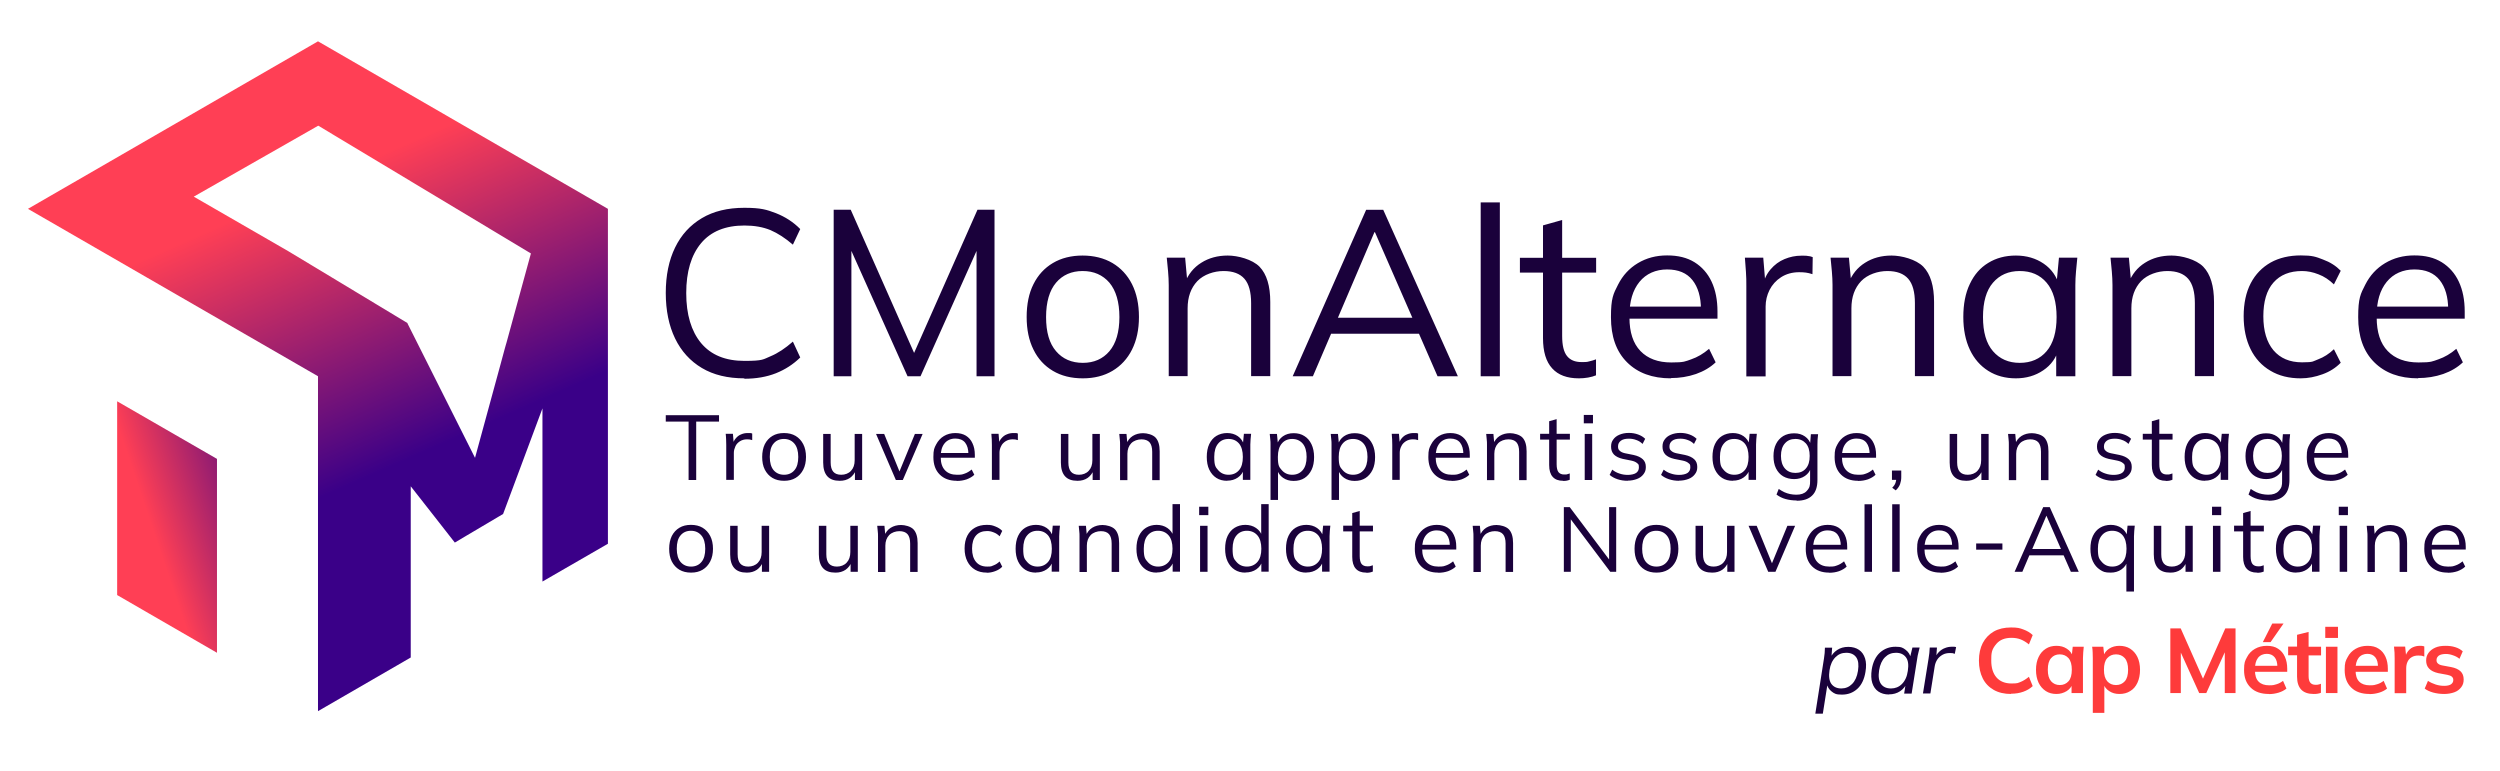
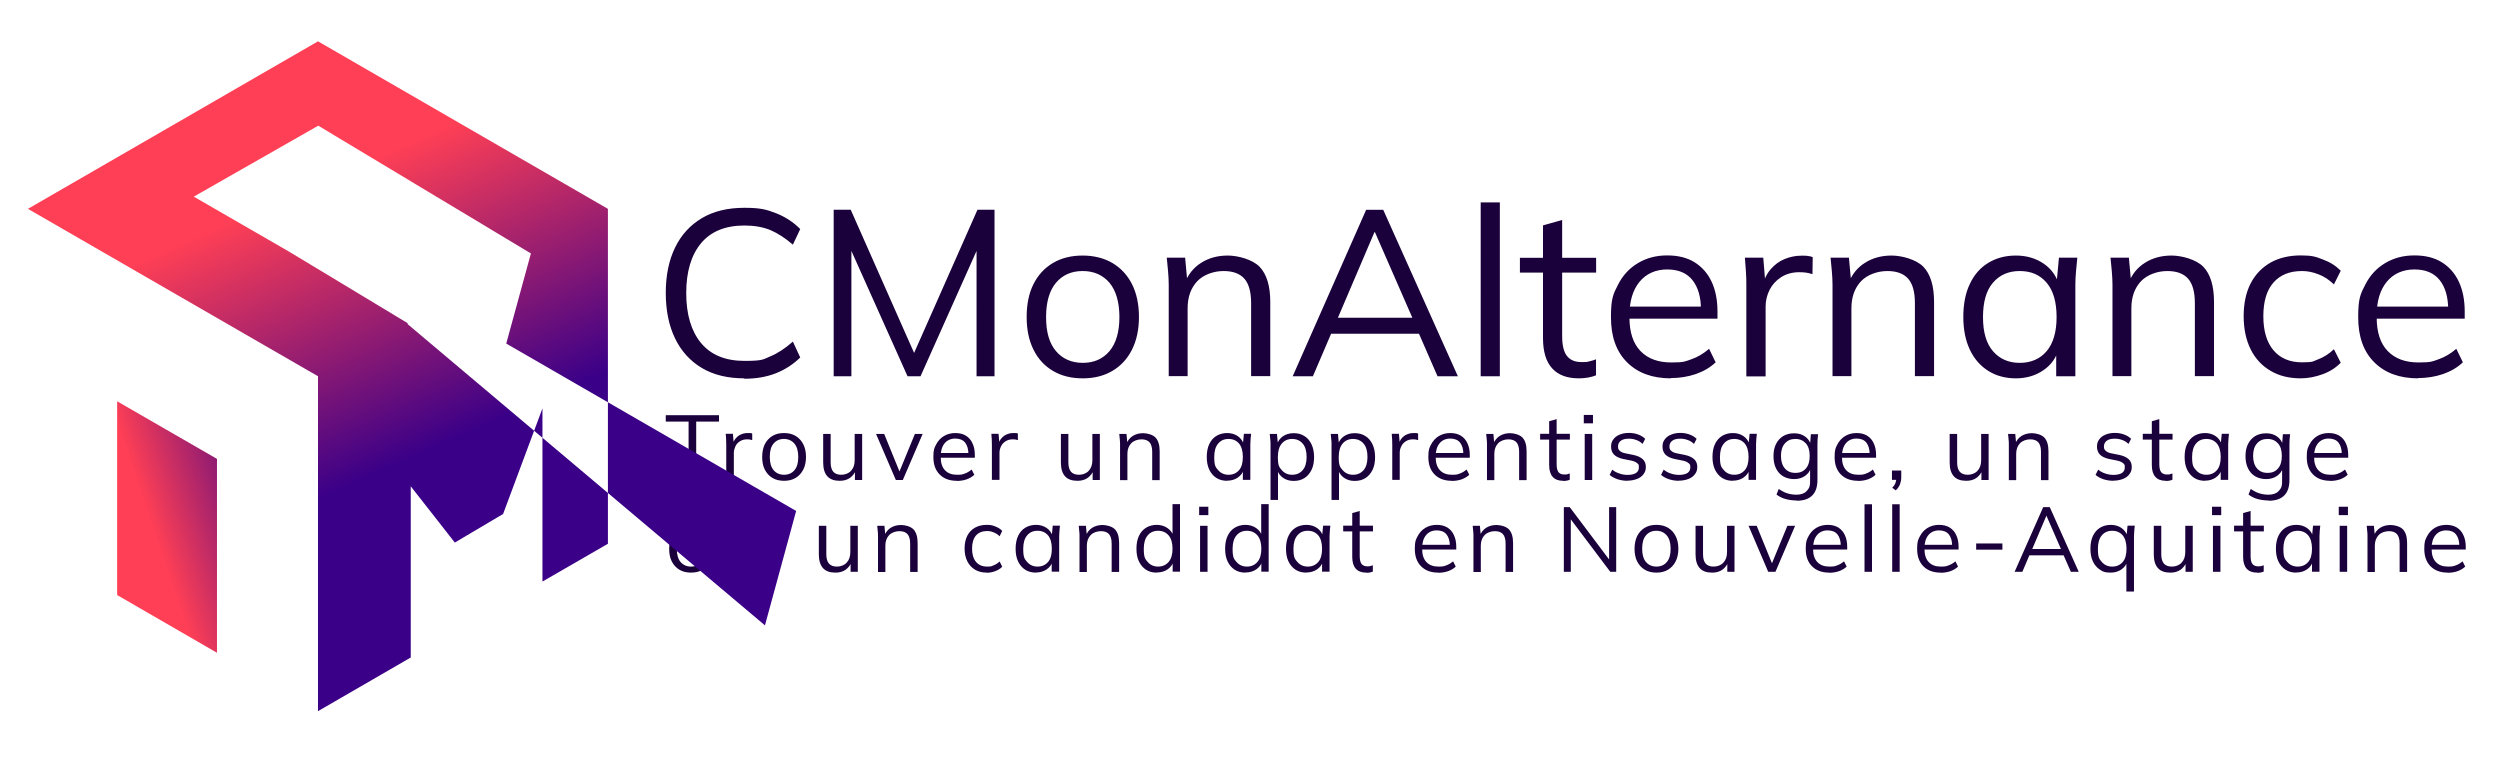
<svg xmlns="http://www.w3.org/2000/svg" xmlns:xlink="http://www.w3.org/1999/xlink" id="Calque_1" version="1.1" viewBox="0 0 1905.7 588">
  <defs>
    <linearGradient id="Dégradé_sans_nom_6" x1="189.5" x2="342.8" y1="109.9" y2="457.6" data-name="Dégradé sans nom 6" gradientUnits="userSpaceOnUse">
      <stop offset=".1" stop-color="#ff3f55" />
      <stop offset=".6" stop-color="#3a0088" />
    </linearGradient>
    <linearGradient id="Dégradé_sans_nom_5" x1="73" x2="225.6" y1="381.1" y2="329.6" data-name="Dégradé sans nom 5" gradientUnits="userSpaceOnUse">
      <stop offset=".2" stop-color="#ff3f55" />
      <stop offset=".8" stop-color="#3a0088" />
    </linearGradient>
    <linearGradient xlink:href="#Dégradé_sans_nom_6" id="Dégradé_sans_nom_61" x1="217" x2="395.4" y1="101.7" y2="506.3" data-name="Dégradé sans nom 6" />
    <linearGradient xlink:href="#Dégradé_sans_nom_5" id="Dégradé_sans_nom_51" x1="81.4" x2="259" y1="417.2" y2="357.2" data-name="Dégradé sans nom 5" />
    <style>.st4{fill:#1a013b}</style>
  </defs>
  <path d="M567.4 288.4c-12.7 0-23.5-2.6-32.4-7.9q-13.35-7.95-20.4-22.5c-4.7-9.7-7.1-21.3-7.1-34.7s2.4-25 7.1-34.6c4.7-9.7 11.5-17.1 20.4-22.4s19.7-7.9 32.4-7.9 17 1.4 24.1 4.1c7.1 2.8 13.3 6.8 18.5 12.1l-5.6 11.9q-8.7-7.5-17.1-11.1c-5.6-2.3-12.2-3.5-19.8-3.5-14.5 0-25.6 4.5-33.1 13.5s-11.3 21.7-11.3 38 3.8 29 11.3 38.1c7.6 9.1 18.6 13.6 33.1 13.6s14.2-1.2 19.8-3.5 11.3-6.1 17.1-11.2l5.6 12.1c-5.3 5.2-11.5 9.2-18.5 12-7.1 2.8-15.1 4.2-24.1 4.2Zm68.1-1.6V159.9h13l50.9 115h-5.2l50.9-115h13v126.9h-13.7V179.2h5.4l-48.1 107.6h-9.9l-48.2-107.6h5.4v107.6zm189.9 1.6q-13.2 0-22.8-5.7c-6.4-3.8-11.4-9.2-14.8-16.2-3.5-7-5.2-15.3-5.2-24.9s1.7-18.1 5.2-25c3.5-7 8.4-12.3 14.8-16.1s14-5.7 22.6-5.7 16.3 1.9 22.8 5.7c6.4 3.8 11.4 9.2 14.9 16.1 3.5 7 5.3 15.3 5.3 25s-1.8 17.9-5.3 24.9-8.5 12.4-14.9 16.2-14 5.7-22.6 5.7m0-11.8c8.5 0 15.3-3 20.3-8.9s7.6-14.6 7.6-26-2.6-20.2-7.6-26.2c-5.1-5.9-11.9-8.9-20.4-8.9s-15.3 3-20.3 8.9-7.6 14.7-7.6 26.2 2.5 20.1 7.6 26c5 5.9 11.9 8.9 20.5 8.9Zm65.5 10.2v-69.5c0-3.4-.2-6.8-.5-10.4-.3-3.5-.6-7-1-10.5h14l1.8 19.8H903c2.6-7 6.9-12.3 12.7-15.9 5.8-3.7 12.6-5.5 20.2-5.5s18.7 2.9 24.2 8.5c5.5 5.7 8.2 14.7 8.2 26.9v56.5h-14.6v-55.6q0-12.75-5.1-18.6c-3.4-3.9-8.7-5.9-15.9-5.9s-15.1 2.6-20 7.7c-4.9 5.2-7.4 12.1-7.4 20.7v51.7h-14.6Zm94.5 0 56-126.9h13l56.9 126.9h-15.5l-15.8-36.2 6.7 3.8h-77.6l7.2-3.8-15.5 36.2h-15.3Zm62.3-109.8-29.2 68.4-4.3-3.2h67l-3.2 3.2-29.9-68.4zm81 109.8V154.3h14.6v132.5zm74.8 1.6c-8.9 0-15.7-2.5-20.3-7.6-4.7-5.1-7-12.8-7-23.1v-49.9h-17.6v-11.3h17.6v-24.7l14.6-4.1v28.8h25.9v11.3h-25.9V256c0 7.2 1.2 12.3 3.7 15.4s6.1 4.6 11.1 4.6 4.3-.2 6.1-.6 3.4-.9 4.9-1.5v12.2c-1.7.7-3.7 1.3-6 1.7s-4.7.6-6.9.6Zm70.2 0c-14.2 0-25.3-4.1-33.5-12.3s-12.2-19.6-12.2-34.3 1.8-17.7 5.4-24.8 8.6-12.5 15.1-16.4 13.9-5.9 22.3-5.9 15.2 1.7 20.9 5.2c5.6 3.5 10 8.4 13 14.8q4.5 9.6 4.5 22.8v5.4h-70v-9.2h60.5l-3.1 2.3c0-9.6-2.2-17.1-6.5-22.5s-10.7-8.1-19.3-8.1-16 3.2-21.1 9.5-7.6 14.8-7.6 25.5v1.6c0 11.3 2.8 19.8 8.4 25.6s13.4 8.7 23.5 8.7 10.5-.8 15.2-2.4 9.3-4.3 13.6-8l5 10.3c-4 3.8-9 6.8-15 8.9-6.1 2.1-12.5 3.1-19.2 3.1Zm57.5-1.6v-68.6c0-3.6 0-7.3-.3-11-.2-3.7-.5-7.3-.8-10.8h14l1.8 22-2.5.2c1.2-5.4 3.3-9.8 6.3-13.3s6.5-6.1 10.6-7.8 8.3-2.6 12.8-2.6 3.4 0 4.8.2q2.1.15 3.9.9l-.2 13c-1.8-.6-3.5-1-5-1.2q-2.25-.3-5.1-.3c-5.3 0-9.9 1.3-13.8 3.8s-6.8 5.8-8.8 9.7q-3 6-3 12.6v53.3h-14.8Zm65.7 0v-69.5c0-3.4-.2-6.8-.5-10.4-.3-3.5-.6-7-1-10.5h14l1.8 19.8h-2.2c2.6-7 6.9-12.3 12.7-15.9 5.8-3.7 12.6-5.5 20.2-5.5s18.7 2.9 24.2 8.5c5.5 5.7 8.2 14.7 8.2 26.9v56.5h-14.6v-55.6q0-12.75-5.1-18.6c-3.4-3.9-8.7-5.9-15.9-5.9s-15.1 2.6-20 7.7c-4.9 5.2-7.4 12.1-7.4 20.7v51.7h-14.6Zm139.8 1.6c-8 0-15.1-1.9-21.1-5.7s-10.7-9.1-14-16.1-5-15.3-5-25 1.6-18.2 5-25.2c3.3-7 7.9-12.3 14-16 6-3.7 13-5.6 21.1-5.6s15.2 2.1 21.2 6.2 9.9 9.8 11.8 16.8h-2.2l2-21.4h14c-.4 3.5-.7 7-1 10.5s-.5 7-.5 10.4v69.5h-14.6v-21.2h2c-1.9 7.1-5.9 12.7-11.9 16.7-6 4.1-13 6.1-20.9 6.1Zm2.9-11.8c8.6 0 15.5-3 20.5-8.9s7.6-14.6 7.6-26-2.5-20.2-7.6-26.2-11.9-8.9-20.5-8.9-15.3 3-20.4 8.9-7.6 14.7-7.6 26.2 2.5 20.1 7.6 26 11.9 8.9 20.4 8.9m70.7 10.2v-69.5c0-3.4-.2-6.8-.5-10.4-.3-3.5-.6-7-1-10.5h14l1.8 19.8h-2.2c2.6-7 6.9-12.3 12.7-15.9 5.8-3.7 12.6-5.5 20.2-5.5s18.7 2.9 24.2 8.5c5.5 5.7 8.2 14.7 8.2 26.9v56.5h-14.6v-55.6q0-12.75-5.1-18.6c-3.4-3.9-8.7-5.9-15.9-5.9s-15.1 2.6-20 7.7c-4.9 5.2-7.4 12.1-7.4 20.7v51.7h-14.6Zm143.5 1.6c-8.9 0-16.6-1.9-23.1-5.8-6.5-3.8-11.6-9.3-15.1-16.4s-5.3-15.5-5.3-25.2 1.8-18.2 5.4-25.1 8.7-12.1 15.2-15.8c6.5-3.6 14.2-5.4 23-5.4s11.4 1 16.8 3.1c5.5 2 10 4.9 13.6 8.6l-5.2 10.4c-3.6-3.5-7.5-6.1-11.8-7.7-4.3-1.7-8.4-2.5-12.5-2.5-9.4 0-16.6 2.9-21.8 8.8s-7.7 14.5-7.7 25.7 2.6 19.8 7.7 25.9c5.2 6.1 12.4 9.2 21.8 9.2s8.1-.8 12.3-2.3c4.3-1.6 8.2-4.1 12-7.7l5.2 10.3c-3.7 3.8-8.3 6.8-13.9 8.8-5.5 2-11 3.1-16.6 3.1m89.5 0c-14.2 0-25.3-4.1-33.5-12.3s-12.2-19.6-12.2-34.3 1.8-17.7 5.4-24.8 8.6-12.5 15.1-16.4 13.9-5.9 22.3-5.9 15.2 1.7 20.9 5.2c5.6 3.5 10 8.4 13 14.8q4.5 9.6 4.5 22.8v5.4h-70v-9.2h60.5l-3.1 2.3c0-9.6-2.2-17.1-6.5-22.5s-10.7-8.1-19.3-8.1-16 3.2-21.1 9.5-7.6 14.8-7.6 25.5v1.6c0 11.3 2.8 19.8 8.4 25.6s13.4 8.7 23.5 8.7 10.5-.8 15.2-2.4 9.3-4.3 13.6-8l5 10.3c-4 3.8-9 6.8-15 8.9-6.1 2.1-12.5 3.1-19.2 3.1ZM524.9 365.9v-44.5h-17.4v-4.9h40.6v4.9h-17.4v44.5zm28.7 0v-26.7c0-1.4 0-2.8-.1-4.3 0-1.4-.2-2.8-.3-4.2h5.5l.7 8.5h-1c.5-2 1.3-3.8 2.5-5.1 1.2-1.4 2.5-2.4 4.1-3 1.6-.7 3.2-1 5-1h1.9c.5 0 1 .2 1.5.4v5c-.8-.2-1.4-.4-2-.5-.6 0-1.2-.1-2-.1-2.1 0-3.8.5-5.4 1.5-1.5 1-2.7 2.2-3.4 3.8s-1.2 3.2-1.2 4.9v20.7h-5.7Zm44.1.6c-3.4 0-6.4-.7-8.9-2.2s-4.4-3.6-5.8-6.3-2-6-2-9.7.7-7 2-9.7c1.4-2.7 3.3-4.8 5.8-6.3s5.4-2.2 8.8-2.2 6.4.7 8.9 2.2 4.4 3.6 5.8 6.3 2.1 6 2.1 9.7-.7 7-2.1 9.7-3.3 4.8-5.8 6.3-5.4 2.2-8.8 2.2m0-4.6c3.3 0 6-1.2 7.9-3.5 2-2.3 2.9-5.7 2.9-10.1s-1-7.9-3-10.2-4.6-3.5-7.9-3.5-6 1.2-7.9 3.5c-2 2.3-2.9 5.7-2.9 10.2s1 7.8 2.9 10.1c2 2.3 4.6 3.5 8 3.5m42.4 4.6c-4.2 0-7.3-1.1-9.4-3.4s-3.2-5.8-3.2-10.5v-21.8h5.7v21.7c0 3.2.7 5.6 2 7.1s3.3 2.3 6.1 2.3 5.6-1 7.4-3c1.9-2 2.8-4.7 2.8-8.1v-20h5.7v35.1h-5.5V358h.9c-1 2.7-2.6 4.8-4.7 6.3-2.2 1.5-4.7 2.2-7.7 2.2Zm42.8-.6-15.1-35.1h6.2l12.6 30.9h-1.9l12.7-30.9h5.9l-15.1 35.1h-5.4Zm46.4.6c-5.5 0-9.8-1.6-13-4.8s-4.8-7.6-4.8-13.3.7-6.9 2.1-9.6 3.4-4.9 5.9-6.4 5.4-2.3 8.7-2.3 5.9.7 8.1 2c2.2 1.4 3.9 3.3 5 5.8 1.2 2.5 1.8 5.4 1.8 8.9v2.1h-27.2v-3.6h23.5l-1.2.9c0-3.7-.8-6.6-2.5-8.8-1.7-2.1-4.2-3.1-7.5-3.1s-6.2 1.2-8.2 3.7-2.9 5.8-2.9 9.9v.6c0 4.4 1.1 7.7 3.3 10s5.2 3.4 9.1 3.4 4.1-.3 5.9-.9 3.6-1.7 5.3-3.1l2 4c-1.5 1.5-3.5 2.6-5.8 3.5-2.4.8-4.8 1.2-7.5 1.2Zm26.8-.6v-26.7c0-1.4 0-2.8-.1-4.3s-.2-2.8-.3-4.2h5.5l.7 8.5h-1c.5-2 1.3-3.8 2.5-5.1 1.2-1.4 2.5-2.4 4.1-3 1.6-.7 3.2-1 5-1h1.9c.5 0 1 .2 1.5.4v5c-.8-.2-1.4-.4-2-.5-.6 0-1.2-.1-2-.1-2.1 0-3.8.5-5.4 1.5-1.5 1-2.7 2.2-3.4 3.8-.8 1.5-1.2 3.2-1.2 4.9v20.7h-5.7Zm65.2.6c-4.2 0-7.3-1.1-9.4-3.4s-3.2-5.8-3.2-10.5v-21.8h5.7v21.7c0 3.2.7 5.6 2 7.1s3.3 2.3 6.1 2.3 5.6-1 7.4-3c1.9-2 2.8-4.7 2.8-8.1v-20h5.7v35.1h-5.5V358h.9c-1 2.7-2.6 4.8-4.7 6.3-2.2 1.5-4.7 2.2-7.7 2.2Zm32.5-.6v-27c0-1.3 0-2.6-.2-4-.1-1.4-.2-2.7-.4-4.1h5.5l.7 7.7h-.8c1-2.7 2.7-4.8 4.9-6.2 2.3-1.4 4.9-2.1 7.9-2.1s7.3 1.1 9.4 3.3 3.2 5.7 3.2 10.5v22h-5.7v-21.6c0-3.3-.7-5.7-2-7.2s-3.4-2.3-6.2-2.3-5.9 1-7.8 3-2.9 4.7-2.9 8V366h-5.7Zm81.6.6c-3.1 0-5.9-.7-8.2-2.2q-3.45-2.25-5.4-6.3c-1.3-2.7-1.9-6-1.9-9.7s.6-7.1 1.9-9.8 3.1-4.8 5.4-6.2 5.1-2.2 8.2-2.2 5.9.8 8.2 2.4 3.8 3.8 4.6 6.5h-.8l.8-8.3h5.5c-.1 1.4-.3 2.7-.4 4.1s-.2 2.7-.2 4v27h-5.7v-8.3h.8c-.7 2.8-2.3 4.9-4.6 6.5q-3.45 2.4-8.1 2.4Zm1.1-4.6c3.4 0 6-1.2 8-3.5s2.9-5.7 2.9-10.1-1-7.9-2.9-10.2c-2-2.3-4.6-3.5-8-3.5s-6 1.2-7.9 3.5q-3 3.45-3 10.2c0 6.75 1 7.8 3 10.1s4.6 3.5 7.9 3.5m32 19.1v-42.1c0-1.3 0-2.6-.2-4-.1-1.4-.2-2.7-.4-4.1h5.5l.8 8.3h-.8c.7-2.8 2.3-4.9 4.5-6.5 2.3-1.6 5-2.4 8.2-2.4s5.9.7 8.2 2.2c2.3 1.4 4.1 3.5 5.4 6.2s2 6 2 9.8-.6 7-1.9 9.7q-1.95 4.05-5.4 6.3c-2.3 1.5-5.1 2.2-8.3 2.2s-5.8-.8-8.1-2.4-3.8-3.8-4.6-6.5h.8v23.4h-5.7Zm16.5-19.1c3.4 0 6-1.2 8-3.5s3-5.7 3-10.1-1-7.9-3-10.2-4.7-3.5-8-3.5-6 1.2-7.9 3.5q-3 3.45-3 10.2c0 6.75 1 7.8 3 10.1s4.6 3.5 7.9 3.5m30 19.1v-42.1c0-1.3 0-2.6-.2-4-.1-1.4-.2-2.7-.4-4.1h5.5l.8 8.3h-.8c.7-2.8 2.3-4.9 4.5-6.5 2.3-1.6 5-2.4 8.2-2.4s5.9.7 8.2 2.2c2.3 1.4 4.1 3.5 5.4 6.2s2 6 2 9.8-.6 7-1.9 9.7q-1.95 4.05-5.4 6.3c-2.3 1.5-5.1 2.2-8.3 2.2s-5.8-.8-8.1-2.4-3.8-3.8-4.6-6.5h.8v23.4h-5.7Zm16.4-19.1c3.4 0 6-1.2 8-3.5s3-5.7 3-10.1-1-7.9-3-10.2-4.7-3.5-8-3.5-6 1.2-7.9 3.5q-3 3.45-3 10.2c0 6.75 1 7.8 3 10.1s4.6 3.5 7.9 3.5m29.9 4v-26.7c0-1.4 0-2.8-.1-4.3s-.2-2.8-.3-4.2h5.5l.7 8.5h-1c.5-2 1.3-3.8 2.4-5.1 1.2-1.4 2.5-2.4 4.1-3 1.6-.7 3.2-1 5-1h1.9c.5 0 1 .2 1.5.4v5c-.8-.2-1.4-.4-2-.5-.6 0-1.2-.1-2-.1-2.1 0-3.8.5-5.4 1.5-1.5 1-2.7 2.2-3.4 3.8-.8 1.5-1.2 3.2-1.2 4.9v20.7h-5.7Zm45.3.6c-5.5 0-9.8-1.6-13-4.8s-4.8-7.6-4.8-13.3.7-6.9 2.1-9.6 3.4-4.9 5.9-6.4 5.4-2.3 8.7-2.3 5.9.7 8.1 2c2.2 1.4 3.9 3.3 5 5.8 1.2 2.5 1.8 5.4 1.8 8.9v2.1h-27.2v-3.6h23.5l-1.2.9c0-3.7-.8-6.6-2.5-8.8-1.7-2.1-4.2-3.1-7.5-3.1s-6.2 1.2-8.2 3.7-2.9 5.8-2.9 9.9v.6c0 4.4 1.1 7.7 3.3 10s5.2 3.4 9.1 3.4 4.1-.3 5.9-.9 3.6-1.7 5.3-3.1l2 4c-1.5 1.5-3.5 2.6-5.8 3.5-2.4.8-4.8 1.2-7.5 1.2Zm26.9-.6v-27c0-1.3 0-2.6-.2-4-.1-1.4-.2-2.7-.4-4.1h5.5l.7 7.7h-.8c1-2.7 2.7-4.8 4.9-6.2 2.3-1.4 4.9-2.1 7.9-2.1s7.3 1.1 9.4 3.3 3.2 5.7 3.2 10.5v22h-5.7v-21.6c0-3.3-.7-5.7-2-7.2s-3.4-2.3-6.2-2.3-5.9 1-7.8 3-2.9 4.7-2.9 8V366h-5.7Zm58 .6c-3.5 0-6.1-1-7.9-3q-2.7-3-2.7-9v-19.4h-6.9v-4.4h6.9v-9.6l5.7-1.6v11.2h10.1v4.4h-10.1v18.8c0 2.8.5 4.8 1.4 6 1 1.2 2.4 1.8 4.3 1.8s1.7 0 2.4-.2 1.3-.4 1.9-.6v4.8c-.7.3-1.4.5-2.3.7s-1.8.2-2.7.2Zm15.8-43.8v-6.4h7v6.4zm.7 43.2v-35.1h5.7v35.1zm32.8.6q-4.2 0-7.8-1.2t-6-3.3l2-4c1.7 1.4 3.6 2.4 5.6 3 2 .7 4.1 1 6.3 1s4.9-.5 6.3-1.5q2.1-1.5 2.1-4.2c0-2.7-.5-2.4-1.4-3.3-.9-.8-2.4-1.5-4.4-1.9l-6.5-1.3c-3-.7-5.2-1.8-6.7-3.3-1.5-1.6-2.2-3.6-2.2-6s.5-3.9 1.6-5.4c1.1-1.6 2.6-2.8 4.7-3.7s4.5-1.4 7.2-1.4 4.9.4 7.1 1.2q3.3 1.2 5.4 3.3l-2 3.9q-2.1-2.1-4.8-3c-1.8-.7-3.7-1-5.6-1-2.8 0-4.8.5-6.2 1.6s-2.1 2.5-2.1 4.3.4 2.5 1.3 3.3c.9.9 2.2 1.5 4 1.9l6.5 1.3c3.2.7 5.5 1.8 7.1 3.3s2.3 3.4 2.3 5.9-.6 3.9-1.8 5.5-2.8 2.8-4.9 3.6-4.5 1.3-7.3 1.3Zm39.2 0q-4.2 0-7.8-1.2t-6-3.3l2-4c1.7 1.4 3.6 2.4 5.6 3 2 .7 4.1 1 6.3 1s4.9-.5 6.3-1.5q2.1-1.5 2.1-4.2c0-2.7-.5-2.4-1.4-3.3-.9-.8-2.4-1.5-4.4-1.9l-6.5-1.3c-3-.7-5.2-1.8-6.7-3.3-1.5-1.6-2.2-3.6-2.2-6s.5-3.9 1.6-5.4c1.1-1.6 2.6-2.8 4.7-3.7s4.5-1.4 7.2-1.4 4.9.4 7.1 1.2q3.3 1.2 5.4 3.3l-2 3.9q-2.1-2.1-4.8-3c-1.8-.7-3.7-1-5.6-1-2.8 0-4.8.5-6.2 1.6s-2.1 2.5-2.1 4.3.4 2.5 1.3 3.3c.9.9 2.2 1.5 4 1.9l6.5 1.3c3.2.7 5.5 1.8 7.1 3.3s2.3 3.4 2.3 5.9-.6 3.9-1.8 5.5-2.8 2.8-4.9 3.6-4.5 1.3-7.3 1.3Zm40.9 0c-3.1 0-5.9-.7-8.2-2.2q-3.45-2.25-5.4-6.3c-1.3-2.7-1.9-6-1.9-9.7s.6-7.1 1.9-9.8 3.1-4.8 5.4-6.2 5.1-2.2 8.2-2.2 5.9.8 8.2 2.4 3.8 3.8 4.6 6.5h-.8l.8-8.3h5.5c-.1 1.4-.3 2.7-.4 4.1s-.2 2.7-.2 4v27h-5.7v-8.3h.8c-.7 2.8-2.3 4.9-4.6 6.5q-3.45 2.4-8.1 2.4Zm1.1-4.6c3.4 0 6-1.2 8-3.5s2.9-5.7 2.9-10.1-1-7.9-2.9-10.2c-2-2.3-4.6-3.5-8-3.5s-6 1.2-7.9 3.5q-3 3.45-3 10.2c0 6.75 1 7.8 3 10.1s4.6 3.5 7.9 3.5m47.5 19.6c-3 0-5.8-.4-8.4-1.1s-4.9-1.9-6.9-3.4l1.7-4.3c1.4 1 2.9 1.8 4.3 2.5 1.4.6 2.8 1.1 4.3 1.4s3.1.5 4.8.5q5.25 0 7.8-2.7c2.55-2.7 2.7-4.4 2.7-7.8v-10.3h.7c-.7 2.8-2.3 4.9-4.6 6.5s-5.1 2.4-8.2 2.4-6-.7-8.4-2.1-4.2-3.5-5.5-6.1-1.9-5.8-1.9-9.3.6-6.6 1.9-9.2 3.1-4.6 5.5-6.1c2.4-1.4 5.1-2.1 8.4-2.1s5.9.8 8.2 2.4 3.8 3.8 4.6 6.6l-.7-.7.6-7.6h5.5c-.2 1.4-.3 2.7-.4 4.1 0 1.4-.1 2.7-.1 4v26.8c0 5.2-1.3 9.2-4 11.8-2.7 2.7-6.6 4-11.8 4Zm-.9-21c3.4 0 6.1-1.1 8-3.4 2-2.3 2.9-5.4 2.9-9.6s-1-7.3-2.9-9.5c-2-2.2-4.6-3.4-8-3.4s-6 1.1-8 3.4c-2 2.2-3 5.4-3 9.5s1 7.3 3 9.6 4.7 3.4 8 3.4m47.7 6c-5.5 0-9.8-1.6-13-4.8s-4.8-7.6-4.8-13.3.7-6.9 2.1-9.6 3.4-4.9 5.9-6.4 5.4-2.3 8.7-2.3 5.9.7 8.1 2c2.2 1.4 3.9 3.3 5 5.8 1.2 2.5 1.8 5.4 1.8 8.9v2.1h-27.2v-3.6h23.5l-1.2.9c0-3.7-.8-6.6-2.5-8.8-1.7-2.1-4.2-3.1-7.5-3.1s-6.2 1.2-8.2 3.7-2.9 5.8-2.9 9.9v.6c0 4.4 1.1 7.7 3.3 10s5.2 3.4 9.1 3.4 4.1-.3 5.9-.9 3.6-1.7 5.3-3.1l2 4c-1.5 1.5-3.5 2.6-5.8 3.5-2.4.8-4.8 1.2-7.5 1.2Zm28.8 7.3-2.7-2c1.3-1.3 2.1-2.5 2.5-3.7.4-1.1.6-2.3.6-3.5l1.3 1.2h-4.6v-7.1h7.1v5c0 1.9-.3 3.6-.9 5.3q-.9 2.55-3.3 4.8m53.7-7.3c-4.2 0-7.3-1.1-9.4-3.4s-3.2-5.8-3.2-10.5v-21.8h5.7v21.7c0 3.2.7 5.6 2 7.1s3.3 2.3 6.1 2.3 5.6-1 7.4-3c1.9-2 2.8-4.7 2.8-8.1v-20h5.7v35.1h-5.5V358h.9c-1 2.7-2.6 4.8-4.7 6.3-2.2 1.5-4.7 2.2-7.7 2.2Zm32.5-.6v-27c0-1.3 0-2.6-.2-4-.1-1.4-.2-2.7-.4-4.1h5.5l.7 7.7h-.8c1-2.7 2.7-4.8 4.9-6.2 2.3-1.4 4.9-2.1 7.9-2.1s7.3 1.1 9.4 3.3 3.2 5.7 3.2 10.5v22h-5.7v-21.6c0-3.3-.7-5.7-2-7.2s-3.4-2.3-6.2-2.3-5.9 1-7.8 3-2.9 4.7-2.9 8V366h-5.7Zm79.9.6q-4.2 0-7.8-1.2t-6-3.3l2-4c1.7 1.4 3.6 2.4 5.6 3 2 .7 4.1 1 6.3 1s4.9-.5 6.3-1.5q2.1-1.5 2.1-4.2c0-2.7-.5-2.4-1.4-3.3-.9-.8-2.4-1.5-4.4-1.9l-6.5-1.3c-3-.7-5.2-1.8-6.7-3.3-1.5-1.6-2.2-3.6-2.2-6s.5-3.9 1.6-5.4c1.1-1.6 2.6-2.8 4.7-3.7s4.5-1.4 7.2-1.4 4.9.4 7.1 1.2q3.3 1.2 5.4 3.3l-2 3.9q-2.1-2.1-4.8-3c-1.8-.7-3.7-1-5.6-1-2.8 0-4.8.5-6.2 1.6s-2.1 2.5-2.1 4.3.4 2.5 1.3 3.3c.9.9 2.2 1.5 4 1.9l6.5 1.3c3.2.7 5.5 1.8 7.1 3.3s2.3 3.4 2.3 5.9-.6 3.9-1.8 5.5-2.8 2.8-4.9 3.6-4.5 1.3-7.3 1.3Zm39.7 0c-3.5 0-6.1-1-7.9-3q-2.7-3-2.7-9v-19.4h-6.9v-4.4h6.9v-9.6l5.7-1.6v11.2h10.1v4.4H1646v18.8c0 2.8.5 4.8 1.4 6 1 1.2 2.4 1.8 4.3 1.8s1.7 0 2.4-.2 1.3-.4 1.9-.6v4.8c-.7.3-1.4.5-2.3.7s-1.8.2-2.7.2Zm29.9 0c-3.1 0-5.9-.7-8.2-2.2q-3.45-2.25-5.4-6.3c-1.3-2.7-1.9-6-1.9-9.7s.6-7.1 1.9-9.8 3.1-4.8 5.4-6.2 5.1-2.2 8.2-2.2 5.9.8 8.2 2.4 3.8 3.8 4.6 6.5h-.8l.8-8.3h5.5c-.1 1.4-.3 2.7-.4 4.1s-.2 2.7-.2 4v27h-5.7v-8.3h.8c-.7 2.8-2.3 4.9-4.6 6.5q-3.45 2.4-8.1 2.4Zm1.1-4.6c3.4 0 6-1.2 8-3.5s2.9-5.7 2.9-10.1-1-7.9-2.9-10.2c-2-2.3-4.6-3.5-8-3.5s-6 1.2-7.9 3.5q-3 3.45-3 10.2c0 6.75 1 7.8 3 10.1s4.6 3.5 7.9 3.5m47.4 19.6c-3 0-5.8-.4-8.4-1.1s-4.9-1.9-6.9-3.4l1.7-4.3c1.4 1 2.9 1.8 4.3 2.5 1.4.6 2.8 1.1 4.3 1.4s3.1.5 4.8.5q5.25 0 7.8-2.7c2.55-2.7 2.7-4.4 2.7-7.8v-10.3h.7c-.7 2.8-2.3 4.9-4.6 6.5s-5.1 2.4-8.2 2.4-6-.7-8.4-2.1-4.2-3.5-5.5-6.1-1.9-5.8-1.9-9.3.6-6.6 1.9-9.2 3.1-4.6 5.5-6.1c2.4-1.4 5.1-2.1 8.4-2.1s5.9.8 8.2 2.4 3.8 3.8 4.6 6.6l-.7-.7.6-7.6h5.5c-.2 1.4-.3 2.7-.4 4.1 0 1.4-.1 2.7-.1 4v26.8c0 5.2-1.3 9.2-4 11.8-2.7 2.7-6.6 4-11.8 4Zm-.8-21c3.4 0 6.1-1.1 8-3.4 2-2.3 2.9-5.4 2.9-9.6s-1-7.3-2.9-9.5c-2-2.2-4.6-3.4-8-3.4s-6 1.1-8 3.4c-2 2.2-3 5.4-3 9.5s1 7.3 3 9.6 4.7 3.4 8 3.4m47.7 6c-5.5 0-9.8-1.6-13-4.8s-4.8-7.6-4.8-13.3.7-6.9 2.1-9.6 3.4-4.9 5.9-6.4 5.4-2.3 8.7-2.3 5.9.7 8.1 2c2.2 1.4 3.9 3.3 5 5.8 1.2 2.5 1.8 5.4 1.8 8.9v2.1h-27.2v-3.6h23.5l-1.2.9c0-3.7-.8-6.6-2.5-8.8-1.7-2.1-4.2-3.1-7.5-3.1s-6.2 1.2-8.2 3.7-2.9 5.8-2.9 9.9v.6c0 4.4 1.1 7.7 3.3 10s5.2 3.4 9.1 3.4 4.1-.3 5.9-.9 3.6-1.7 5.3-3.1l2 4c-1.5 1.5-3.5 2.6-5.8 3.5-2.4.8-4.8 1.2-7.5 1.2Zm-1249.4 70c-3.4 0-6.4-.7-8.9-2.2s-4.4-3.6-5.8-6.3-2-6-2-9.7.7-7 2-9.7c1.4-2.7 3.3-4.8 5.8-6.3s5.4-2.2 8.8-2.2 6.4.7 8.9 2.2 4.4 3.6 5.8 6.3 2.1 6 2.1 9.7-.7 7-2.1 9.7-3.3 4.8-5.8 6.3-5.4 2.2-8.8 2.2m0-4.6c3.3 0 6-1.2 7.9-3.5 2-2.3 2.9-5.7 2.9-10.1s-1-7.9-3-10.2-4.6-3.5-7.9-3.5-6 1.2-7.9 3.5c-2 2.3-2.9 5.7-2.9 10.2s1 7.8 2.9 10.1c2 2.3 4.6 3.5 8 3.5m42.4 4.6c-4.2 0-7.3-1.1-9.4-3.4s-3.2-5.8-3.2-10.5v-21.8h5.7v21.7c0 3.2.7 5.6 2 7.1s3.3 2.3 6.1 2.3 5.6-1 7.4-3c1.9-2 2.8-4.7 2.8-8.1v-20h5.7v35.1h-5.5V428h.9c-1 2.7-2.6 4.8-4.7 6.3-2.2 1.5-4.7 2.2-7.7 2.2Zm67.6 0c-4.2 0-7.3-1.1-9.4-3.4s-3.2-5.8-3.2-10.5v-21.8h5.7v21.7c0 3.2.7 5.6 2 7.1s3.3 2.3 6.1 2.3 5.6-1 7.4-3c1.9-2 2.8-4.7 2.8-8.1v-20h5.7v35.1h-5.5V428h.9c-1 2.7-2.6 4.8-4.7 6.3-2.2 1.5-4.7 2.2-7.7 2.2Zm32.5-.6v-27c0-1.3 0-2.6-.2-4-.1-1.4-.2-2.7-.4-4.1h5.5l.7 7.7h-.8c1-2.7 2.7-4.8 4.9-6.2 2.3-1.4 4.9-2.1 7.9-2.1s7.3 1.1 9.4 3.3 3.2 5.7 3.2 10.5v22h-5.7v-21.6c0-3.3-.7-5.7-2-7.2s-3.4-2.3-6.2-2.3-5.9 1-7.8 3-2.9 4.7-2.9 8V436h-5.7Zm83 .6c-3.5 0-6.5-.7-9-2.2s-4.5-3.6-5.9-6.4-2.1-6-2.1-9.8.7-7.1 2.1-9.8 3.4-4.7 5.9-6.1 5.5-2.1 8.9-2.1 4.4.4 6.5 1.2 3.9 1.9 5.3 3.4l-2 4.1c-1.4-1.4-2.9-2.4-4.6-3-1.7-.7-3.3-1-4.9-1-3.6 0-6.5 1.1-8.5 3.4s-3 5.6-3 10 1 7.7 3 10.1 4.8 3.6 8.5 3.6 3.1-.3 4.8-.9 3.2-1.6 4.7-3l2 4c-1.4 1.5-3.2 2.6-5.4 3.4-2.1.8-4.3 1.2-6.4 1.2Zm37.4 0c-3.1 0-5.9-.7-8.2-2.2q-3.45-2.25-5.4-6.3c-1.3-2.7-1.9-6-1.9-9.7s.6-7.1 1.9-9.8 3.1-4.8 5.4-6.2 5.1-2.2 8.2-2.2 5.9.8 8.2 2.4 3.8 3.8 4.6 6.5h-.8l.8-8.3h5.5c-.1 1.4-.3 2.7-.4 4.1s-.2 2.7-.2 4v27h-5.7v-8.3h.8c-.7 2.8-2.3 4.9-4.6 6.5q-3.45 2.4-8.1 2.4Zm1.2-4.6c3.4 0 6-1.2 8-3.5s2.9-5.7 2.9-10.1-1-7.9-2.9-10.2c-2-2.3-4.6-3.5-8-3.5s-6 1.2-7.9 3.5q-3 3.45-3 10.2c0 6.75 1 7.8 3 10.1s4.6 3.5 7.9 3.5m32 4v-27c0-1.3 0-2.6-.2-4-.1-1.4-.2-2.7-.4-4.1h5.5l.7 7.7h-.8c1-2.7 2.7-4.8 4.9-6.2 2.3-1.4 4.9-2.1 7.9-2.1s7.3 1.1 9.4 3.3 3.2 5.7 3.2 10.5v22h-5.7v-21.6c0-3.3-.7-5.7-2-7.2s-3.4-2.3-6.2-2.3-5.9 1-7.8 3-2.9 4.7-2.9 8V436h-5.7Zm58.8.6c-3.1 0-5.8-.7-8.1-2.2q-3.45-2.25-5.4-6.3c-1.3-2.7-1.9-6-1.9-9.7s.6-7.1 1.9-9.8 3.1-4.8 5.4-6.2 5-2.2 8.1-2.2 5.9.8 8.2 2.4 3.9 3.7 4.7 6.4h-.8v-24.6h5.7v51.5h-5.6v-8.4h.8c-.7 2.8-2.3 5-4.6 6.6s-5.1 2.4-8.3 2.4Zm1.1-4.6c3.3 0 6-1.2 8-3.5s3-5.7 3-10.1-1-7.9-3-10.2-4.7-3.5-8-3.5-6 1.2-7.9 3.5q-3 3.45-3 10.2c0 6.75 1 7.8 3 10.1s4.6 3.5 7.9 3.5m31.3-39.2v-6.4h7v6.4zm.7 43.2v-35.1h5.7v35.1zm34.5.6c-3.1 0-5.8-.7-8.1-2.2q-3.45-2.25-5.4-6.3c-1.3-2.7-1.9-6-1.9-9.7s.6-7.1 1.9-9.8 3.1-4.8 5.4-6.2 5-2.2 8.1-2.2 5.9.8 8.2 2.4 3.9 3.7 4.7 6.4h-.8v-24.6h5.7v51.5h-5.6v-8.4h.8c-.7 2.8-2.3 5-4.6 6.6s-5.1 2.4-8.3 2.4Zm1.2-4.6c3.3 0 6-1.2 8-3.5s3-5.7 3-10.1-1-7.9-3-10.2-4.7-3.5-8-3.5-6 1.2-7.9 3.5q-3 3.45-3 10.2c0 6.75 1 7.8 3 10.1s4.6 3.5 7.9 3.5m45.3 4.6c-3.1 0-5.9-.7-8.2-2.2q-3.45-2.25-5.4-6.3c-1.3-2.7-1.9-6-1.9-9.7s.6-7.1 1.9-9.8 3.1-4.8 5.4-6.2 5.1-2.2 8.2-2.2 5.9.8 8.2 2.4 3.8 3.8 4.6 6.5h-.8l.8-8.3h5.5c-.1 1.4-.3 2.7-.4 4.1s-.2 2.7-.2 4v27h-5.7v-8.3h.8c-.7 2.8-2.3 4.9-4.6 6.5q-3.45 2.4-8.1 2.4Zm1.1-4.6c3.4 0 6-1.2 8-3.5s2.9-5.7 2.9-10.1-1-7.9-2.9-10.2c-2-2.3-4.6-3.5-8-3.5s-6 1.2-7.9 3.5q-3 3.45-3 10.2c0 6.75 1 7.8 3 10.1s4.6 3.5 7.9 3.5m44.5 4.6c-3.5 0-6.1-1-7.9-3q-2.7-3-2.7-9v-19.4h-6.9v-4.4h6.9v-9.6l5.7-1.6v11.2h10.1v4.4h-10.1v18.8c0 2.8.5 4.8 1.4 6 1 1.2 2.4 1.8 4.3 1.8s1.7 0 2.4-.2 1.3-.4 1.9-.6v4.8c-.7.3-1.4.5-2.3.7s-1.8.2-2.7.2Zm54.9 0c-5.5 0-9.8-1.6-13-4.8s-4.8-7.6-4.8-13.3.7-6.9 2.1-9.6 3.4-4.9 5.9-6.4 5.4-2.3 8.7-2.3 5.9.7 8.1 2c2.2 1.4 3.9 3.3 5 5.8 1.2 2.5 1.8 5.4 1.8 8.9v2.1h-27.2v-3.6h23.5l-1.2.9c0-3.7-.8-6.6-2.5-8.8-1.7-2.1-4.2-3.1-7.5-3.1s-6.2 1.2-8.2 3.7-2.9 5.8-2.9 9.9v.6c0 4.4 1.1 7.7 3.3 10s5.2 3.4 9.1 3.4 4.1-.3 5.9-.9 3.6-1.7 5.3-3.1l2 4c-1.5 1.5-3.5 2.6-5.8 3.5-2.4.8-4.8 1.2-7.5 1.2Zm26.9-.6v-27c0-1.3 0-2.6-.2-4-.1-1.4-.2-2.7-.4-4.1h5.5l.7 7.7h-.8c1-2.7 2.7-4.8 4.9-6.2 2.3-1.4 4.9-2.1 7.9-2.1s7.3 1.1 9.4 3.3 3.2 5.7 3.2 10.5v22h-5.7v-21.6c0-3.3-.7-5.7-2-7.2s-3.4-2.3-6.2-2.3-5.9 1-7.8 3-2.9 4.7-2.9 8V436h-5.7Zm68.9 0v-49.3h4.5l31.6 42h-1.6v-42h5.4v49.3h-4.5l-31.6-42h1.5v42h-5.4Zm70.6.6c-3.4 0-6.4-.7-8.9-2.2s-4.4-3.6-5.8-6.3-2-6-2-9.7.7-7 2-9.7c1.4-2.7 3.3-4.8 5.8-6.3s5.4-2.2 8.8-2.2 6.4.7 8.9 2.2 4.4 3.6 5.8 6.3 2.1 6 2.1 9.7-.7 7-2.1 9.7-3.3 4.8-5.8 6.3-5.4 2.2-8.8 2.2m0-4.6c3.3 0 6-1.2 7.9-3.5 2-2.3 2.9-5.7 2.9-10.1s-1-7.9-3-10.2-4.6-3.5-7.9-3.5-6 1.2-7.9 3.5c-2 2.3-2.9 5.7-2.9 10.2s1 7.8 2.9 10.1c2 2.3 4.6 3.5 8 3.5m42.4 4.6c-4.2 0-7.3-1.1-9.4-3.4s-3.2-5.8-3.2-10.5v-21.8h5.7v21.7c0 3.2.7 5.6 2 7.1s3.3 2.3 6.1 2.3 5.6-1 7.4-3c1.9-2 2.8-4.7 2.8-8.1v-20h5.7v35.1h-5.5V428h.9c-1 2.7-2.6 4.8-4.7 6.3-2.2 1.5-4.7 2.2-7.7 2.2Zm42.8-.6-15-35.1h6.2l12.6 30.9h-1.9l12.7-30.9h5.9l-15 35.1h-5.4Zm46.4.6c-5.5 0-9.8-1.6-13-4.8s-4.8-7.6-4.8-13.3.7-6.9 2.1-9.6 3.4-4.9 5.9-6.4 5.4-2.3 8.7-2.3 5.9.7 8.1 2c2.2 1.4 3.9 3.3 5 5.8 1.2 2.5 1.8 5.4 1.8 8.9v2.1h-27.2v-3.6h23.5l-1.2.9c0-3.7-.8-6.6-2.5-8.8-1.7-2.1-4.2-3.1-7.5-3.1s-6.2 1.2-8.2 3.7-2.9 5.8-2.9 9.9v.6c0 4.4 1.1 7.7 3.3 10s5.2 3.4 9.1 3.4 4.1-.3 5.9-.9 3.6-1.7 5.3-3.1l2 4c-1.5 1.5-3.5 2.6-5.8 3.5-2.4.8-4.8 1.2-7.5 1.2Zm27-.6v-51.5h5.7v51.5zm21.1 0v-51.5h5.7v51.5zm36.8.6c-5.5 0-9.8-1.6-13-4.8s-4.8-7.6-4.8-13.3.7-6.9 2.1-9.6 3.4-4.9 5.9-6.4 5.4-2.3 8.7-2.3 5.9.7 8.1 2c2.2 1.4 3.9 3.3 5 5.8 1.2 2.5 1.8 5.4 1.8 8.9v2.1h-27.2v-3.6h23.5l-1.2.9c0-3.7-.8-6.6-2.5-8.8-1.7-2.1-4.2-3.1-7.5-3.1s-6.2 1.2-8.2 3.7-2.9 5.8-2.9 9.9v.6c0 4.4 1.1 7.7 3.3 10s5.2 3.4 9.1 3.4 4.1-.3 5.9-.9 3.6-1.7 5.3-3.1l2 4c-1.5 1.5-3.5 2.6-5.8 3.5-2.4.8-4.8 1.2-7.5 1.2Zm27.2-17.5v-4.7h20v4.7zm29.3 16.9 21.8-49.3h5l22.1 49.3h-6l-6.2-14.1 2.6 1.5h-30.2l2.8-1.5-6 14.1h-6Zm24.2-42.7-11.3 26.6-1.7-1.3h26l-1.3 1.3-11.6-26.6zm61 57.8v-23.4h.8c-.7 2.8-2.3 4.9-4.6 6.5q-3.45 2.4-8.1 2.4c-4.65 0-5.9-.7-8.2-2.2q-3.45-2.25-5.4-6.3c-1.3-2.7-1.9-6-1.9-9.7s.6-7.1 1.9-9.8 3.1-4.8 5.4-6.2 5.1-2.2 8.2-2.2 5.9.8 8.2 2.4 3.8 3.8 4.6 6.5h-.8l.8-8.3h5.5c-.1 1.4-.3 2.7-.4 4.1s-.2 2.7-.2 4v42.1h-5.7Zm-10.8-19.1c3.4 0 6-1.2 8-3.5s2.9-5.7 2.9-10.1-1-7.9-2.9-10.2c-2-2.3-4.6-3.5-8-3.5s-6 1.2-7.9 3.5q-3 3.45-3 10.2c0 6.75 1 7.8 3 10.1s4.6 3.5 7.9 3.5m44.3 4.6c-4.2 0-7.3-1.1-9.4-3.4s-3.2-5.8-3.2-10.5v-21.8h5.7v21.7c0 3.2.7 5.6 2 7.1s3.3 2.3 6.1 2.3 5.6-1 7.4-3c1.9-2 2.8-4.7 2.8-8.1v-20h5.7v35.1h-5.5V428h.9c-1 2.7-2.6 4.8-4.7 6.3-2.2 1.5-4.7 2.2-7.7 2.2Zm31.8-43.8v-6.4h7v6.4zm.7 43.2v-35.1h5.7v35.1zm33.6.6c-3.5 0-6.1-1-7.9-3q-2.7-3-2.7-9v-19.4h-6.9v-4.4h6.9v-9.6l5.7-1.6v11.2h10.1v4.4h-10.1v18.8c0 2.8.5 4.8 1.4 6 1 1.2 2.4 1.8 4.3 1.8s1.7 0 2.4-.2 1.3-.4 1.9-.6v4.8c-.7.3-1.4.5-2.3.7s-1.8.2-2.7.2Zm29.9 0c-3.1 0-5.9-.7-8.2-2.2q-3.45-2.25-5.4-6.3c-1.3-2.7-1.9-6-1.9-9.7s.6-7.1 1.9-9.8 3.1-4.8 5.4-6.2 5.1-2.2 8.2-2.2 5.9.8 8.2 2.4 3.8 3.8 4.6 6.5h-.8l.8-8.3h5.5c-.1 1.4-.3 2.7-.4 4.1s-.2 2.7-.2 4v27h-5.7v-8.3h.8c-.7 2.8-2.3 4.9-4.6 6.5q-3.45 2.4-8.1 2.4Zm1.1-4.6c3.4 0 6-1.2 8-3.5s2.9-5.7 2.9-10.1-1-7.9-2.9-10.2c-2-2.3-4.6-3.5-8-3.5s-6 1.2-7.9 3.5q-3 3.45-3 10.2c0 6.75 1 7.8 3 10.1s4.6 3.5 7.9 3.5m31.3-39.2v-6.4h7v6.4zm.7 43.2v-35.1h5.7v35.1zm21.2 0v-27c0-1.3 0-2.6-.2-4-.1-1.4-.2-2.7-.4-4.1h5.5l.7 7.7h-.8c1-2.7 2.7-4.8 4.9-6.2 2.3-1.4 4.9-2.1 7.9-2.1s7.3 1.1 9.4 3.3 3.2 5.7 3.2 10.5v22h-5.7v-21.6c0-3.3-.7-5.7-2-7.2s-3.4-2.3-6.2-2.3-5.9 1-7.8 3-2.9 4.7-2.9 8V436h-5.7Zm61.1.6c-5.5 0-9.8-1.6-13-4.8s-4.8-7.6-4.8-13.3.7-6.9 2.1-9.6 3.4-4.9 5.9-6.4 5.4-2.3 8.7-2.3 5.9.7 8.1 2c2.2 1.4 3.9 3.3 5 5.8 1.2 2.5 1.8 5.4 1.8 8.9v2.1h-27.2v-3.6h23.5l-1.2.9c0-3.7-.8-6.6-2.5-8.8-1.7-2.1-4.2-3.1-7.5-3.1s-6.2 1.2-8.2 3.7-2.9 5.8-2.9 9.9v.6c0 4.4 1.1 7.7 3.3 10s5.2 3.4 9.1 3.4 4.1-.3 5.9-.9 3.6-1.7 5.3-3.1l2 4c-1.5 1.5-3.5 2.6-5.8 3.5-2.4.8-4.8 1.2-7.5 1.2Z" class="st4" />
  <g id="ParCMNA">
-     <path d="m1383.8 543.9 6.6-42.1c.2-1.3.3-2.6.5-4 .1-1.4.2-2.7.2-4.1h5.5l-.6 8.3h-1c1.2-2.8 3-4.9 5.4-6.5s5.2-2.4 8.5-2.4 6 .8 8.2 2.3 3.7 3.7 4.6 6.5 1 6.2.3 10.3c-.9 5.6-3 10-6.2 12.9-3.3 3-7.2 4.4-11.8 4.4s-5.7-.8-7.8-2.4-3.3-3.8-3.8-6.5h.8l-3.7 23.4h-5.7Zm19.7-19.1c3.3 0 6-1.1 8.3-3.4s3.8-5.6 4.5-10c.7-4.6.3-8-1.3-10.3s-4.2-3.5-7.6-3.5-6 1.1-8.3 3.4-3.9 5.6-4.5 10c-.7 4.6-.2 8 1.4 10.3 1.7 2.3 4.2 3.5 7.6 3.5Zm36.4 4.6c-3.2 0-5.9-.8-8.1-2.3s-3.7-3.7-4.6-6.5-1-6.3-.4-10.3q1.35-8.4 6.3-12.9c3.3-2.9 7.2-4.4 11.8-4.4s5.7.8 7.8 2.4 3.4 3.7 3.9 6.4h-.8c0 .1 2-8.2 2-8.2h5.5c-.3 1.4-.7 2.7-1 4.1-.4 1.4-.6 2.7-.8 4l-4.3 27h-5.7l1.3-8.4h1q-1.8 4.2-5.4 6.6c-2.4 1.6-5.2 2.4-8.5 2.4Zm1.6-4.6c3.2 0 6-1.1 8.3-3.4s3.9-5.6 4.5-10c.7-4.6.3-8-1.4-10.3s-4.2-3.5-7.6-3.5-6.1 1.1-8.4 3.4-3.8 5.6-4.5 10c-.7 4.6-.2 8 1.4 10.3s4.2 3.5 7.6 3.5Zm24.3 4 4.3-26.7c.2-1.4.4-2.8.6-4.3l.3-4.2h5.5l-.6 8.5h-1.1c.8-2 1.9-3.8 3.2-5.1s2.9-2.4 4.6-3c1.7-.7 3.5-1 5.2-1h1.7c.5 0 1.1.1 1.6.3l-1 5.1c-.6-.2-1.1-.4-1.7-.5-.6 0-1.2-.1-2-.1-2.1 0-4 .4-5.6 1.3s-3 2.1-4 3.6-1.7 3.3-2 5.2l-3.3 20.7h-5.7Z" class="st4" />
-     <path d="M1533 529c-5.1 0-9.5-1-13.2-3.1s-6.5-5-8.4-8.8-2.9-8.3-2.9-13.5 1-9.7 2.9-13.4c2-3.8 4.8-6.7 8.4-8.8 3.7-2.1 8.1-3.1 13.2-3.1s6.6.5 9.3 1.5c2.8 1 5.2 2.4 7.2 4.3l-2.9 7.1c-2.2-1.8-4.3-3-6.3-3.8s-4.4-1.2-7-1.2q-7.5 0-11.4 4.5c-3.9 4.5-4 7.3-4 12.8s1.3 9.8 4 12.9c2.6 3 6.5 4.6 11.4 4.6s4.9-.4 7-1.2q3-1.2 6.3-3.9l2.9 7.1c-2 1.9-4.4 3.3-7.2 4.3q-4.2 1.5-9.3 1.5Zm34.6 0c-3.1 0-5.8-.7-8.1-2.2s-4.2-3.6-5.5-6.3c-1.3-2.8-2-6-2-9.9s.7-7.1 2-9.8 3.1-4.8 5.5-6.3c2.3-1.5 5-2.2 8.1-2.2s5.6.7 7.9 2.2 3.8 3.4 4.5 5.9h-.8l.8-7.4h8.4c-.1 1.4-.3 2.9-.4 4.4s-.2 3-.2 4.4v26.5h-8.7V521h.8c-.7 2.4-2.3 4.4-4.5 5.8-2.3 1.4-4.9 2.2-7.8 2.2m2.5-6.8c2.8 0 5-1 6.7-2.9s2.5-4.9 2.5-8.8-.8-6.8-2.5-8.8c-1.7-1.9-3.9-2.9-6.7-2.9s-5 1-6.6 2.9c-1.7 1.9-2.5 4.8-2.5 8.8s.8 6.8 2.5 8.8c1.7 1.9 3.9 2.9 6.7 2.9Zm25.2 21.2v-41.6c0-1.4 0-2.9-.1-4.4 0-1.5-.2-3-.4-4.4h8.5l.8 7.4h-.8c.7-2.5 2.2-4.4 4.4-5.9 2.3-1.5 4.9-2.2 7.9-2.2s5.9.7 8.2 2.2 4.2 3.6 5.5 6.3 2 6 2 9.8-.7 7.1-2 9.9-3.1 4.9-5.5 6.3c-2.3 1.5-5.1 2.2-8.2 2.2s-5.5-.7-7.8-2.2c-2.2-1.4-3.7-3.4-4.5-5.8h.8v22.4zm17.7-21.2c2.8 0 5-1 6.7-2.9s2.5-4.9 2.5-8.8-.8-6.8-2.5-8.8c-1.7-1.9-3.9-2.9-6.7-2.9s-5 1-6.7 2.9-2.5 4.8-2.5 8.8.8 6.8 2.5 8.8c1.7 1.9 3.9 2.9 6.7 2.9m41.4 6.1V479h7.9l18.1 40.8h-2.2l18.1-40.8h7.8v49.3h-8.2v-36.6h2.5l-16.6 36.6h-5.4l-16.6-36.6h2.6v36.6h-8.2Zm75.1.7c-5.9 0-10.6-1.6-13.9-4.9-3.4-3.3-5-7.7-5-13.4s.7-6.9 2.2-9.7c1.4-2.8 3.5-4.9 6.1-6.4s5.6-2.3 9.1-2.3 6.3.7 8.5 2.2c2.3 1.4 4 3.5 5.2 6.1s1.8 5.7 1.8 9.2v2.3h-25.8v-4.6h19.5l-1.2 1q0-4.95-2.1-7.5c-1.4-1.7-3.4-2.6-6-2.6s-5.1 1-6.7 3.1-2.3 4.9-2.3 8.6v.9c0 3.8.9 6.7 2.8 8.6s4.6 2.8 8 2.8 3.9-.3 5.6-.8c1.8-.5 3.4-1.4 5-2.6l2.6 5.9c-1.7 1.4-3.7 2.4-6 3.1s-4.8 1.1-7.4 1.1Zm-4.6-39.5 7.2-14.2h8.6l-9.9 14.2zm38.8 39.5c-4.2 0-7.4-1.1-9.5-3.3s-3.2-5.5-3.2-9.9v-16.3h-6.8v-6.6h6.8v-9l8.8-2.2V493h9.5v6.6h-9.5v15.8c0 2.4.5 4.1 1.4 5.1s2.2 1.5 3.8 1.5 1.6 0 2.3-.2c.6-.1 1.2-.3 1.9-.6v6.9c-.8.3-1.7.6-2.6.7-1 .2-1.9.2-2.8.2Zm8.8-42.7v-8.5h9.7v8.5zm.5 42V493h8.8v35.3zm33.2.7c-5.9 0-10.6-1.6-13.9-4.9-3.4-3.3-5-7.7-5-13.4s.7-6.9 2.2-9.7c1.4-2.8 3.5-4.9 6.1-6.4s5.6-2.3 9.1-2.3 6.3.7 8.5 2.2c2.3 1.4 4 3.5 5.2 6.1s1.8 5.7 1.8 9.2v2.3h-25.8v-4.6h19.5l-1.2 1q0-4.95-2.1-7.5c-1.4-1.7-3.4-2.6-6-2.6s-5.1 1-6.7 3.1-2.3 4.9-2.3 8.6v.9c0 3.8.9 6.7 2.8 8.6s4.6 2.8 8 2.8 3.9-.3 5.6-.8c1.8-.5 3.4-1.4 5-2.6l2.6 5.9c-1.7 1.4-3.7 2.4-6 3.1s-4.8 1.1-7.4 1.1Zm19.2-.7V502c0-1.5 0-3-.1-4.6s-.2-3-.4-4.5h8.5l1 9.7h-1.4c.5-2.3 1.2-4.3 2.3-5.8s2.4-2.7 4-3.4 3.3-1.1 5.2-1.1 1.5 0 2 .1c.5 0 1 .2 1.5.4v7.7c-1-.4-1.7-.6-2.3-.7-.6 0-1.4-.1-2.3-.1-2 0-3.7.4-5.1 1.3-1.4.8-2.4 2-3.1 3.5s-1 3.2-1 5.1v18.8h-8.8Zm37.7.7c-3 0-5.8-.4-8.4-1.1-2.5-.7-4.7-1.7-6.4-3l2.5-5.9c1.8 1.2 3.7 2.1 5.9 2.8 2.1.7 4.3 1 6.5 1s4.1-.4 5.2-1.2 1.7-1.9 1.7-3.2-.4-1.9-1.1-2.6c-.7-.6-1.9-1.1-3.5-1.4l-7-1.3c-3-.7-5.3-1.8-6.8-3.4-1.6-1.6-2.3-3.7-2.3-6.2s.6-4.1 1.8-5.8 2.9-3 5.1-4 4.8-1.4 7.8-1.4 5.1.3 7.4 1 4.3 1.8 5.8 3.2l-2.5 5.7c-1.4-1.2-3.1-2.1-5-2.7-1.9-.7-3.7-1-5.5-1s-4.2.4-5.3 1.3-1.7 2-1.7 3.3.3 1.9 1 2.6 1.7 1.2 3.2 1.5l7 1.3c3.1.6 5.5 1.7 7.1 3.2s2.4 3.6 2.4 6.2-.6 4.3-1.9 6-3 3-5.2 3.8-4.9 1.3-7.8 1.3" style="fill:#fe3b3b" />
-   </g>
+     </g>
  <path d="M1878.1-7925.2v16383" style="fill:none" />
-   <path d="M242.4 31.5 21.3 159.2l221.1 127.6v255.3l70.7-40.9V370.7l17.8 22.7 15.8 20.2 8.9-5.3 27.9-16.5 30-80.5v132l49.9-28.8V159.2zm143.5 230.3-1.1 3.9-3.3 12.2-19.4 71.1L311 247.3l-.5-1.1-58-35-32.7-19.7-72.1-41.6 94.9-54.1 162.1 97.4-18.8 68.7Z" style="fill:url(#Dégradé_sans_nom_61)" />
+   <path d="M242.4 31.5 21.3 159.2l221.1 127.6v255.3l70.7-40.9V370.7l17.8 22.7 15.8 20.2 8.9-5.3 27.9-16.5 30-80.5v132l49.9-28.8V159.2m143.5 230.3-1.1 3.9-3.3 12.2-19.4 71.1L311 247.3l-.5-1.1-58-35-32.7-19.7-72.1-41.6 94.9-54.1 162.1 97.4-18.8 68.7Z" style="fill:url(#Dégradé_sans_nom_61)" />
  <path d="M89.3 306v147.6l76.1 44V349.8l-76.1-43.9z" style="fill:url(#Dégradé_sans_nom_51)" />
</svg>